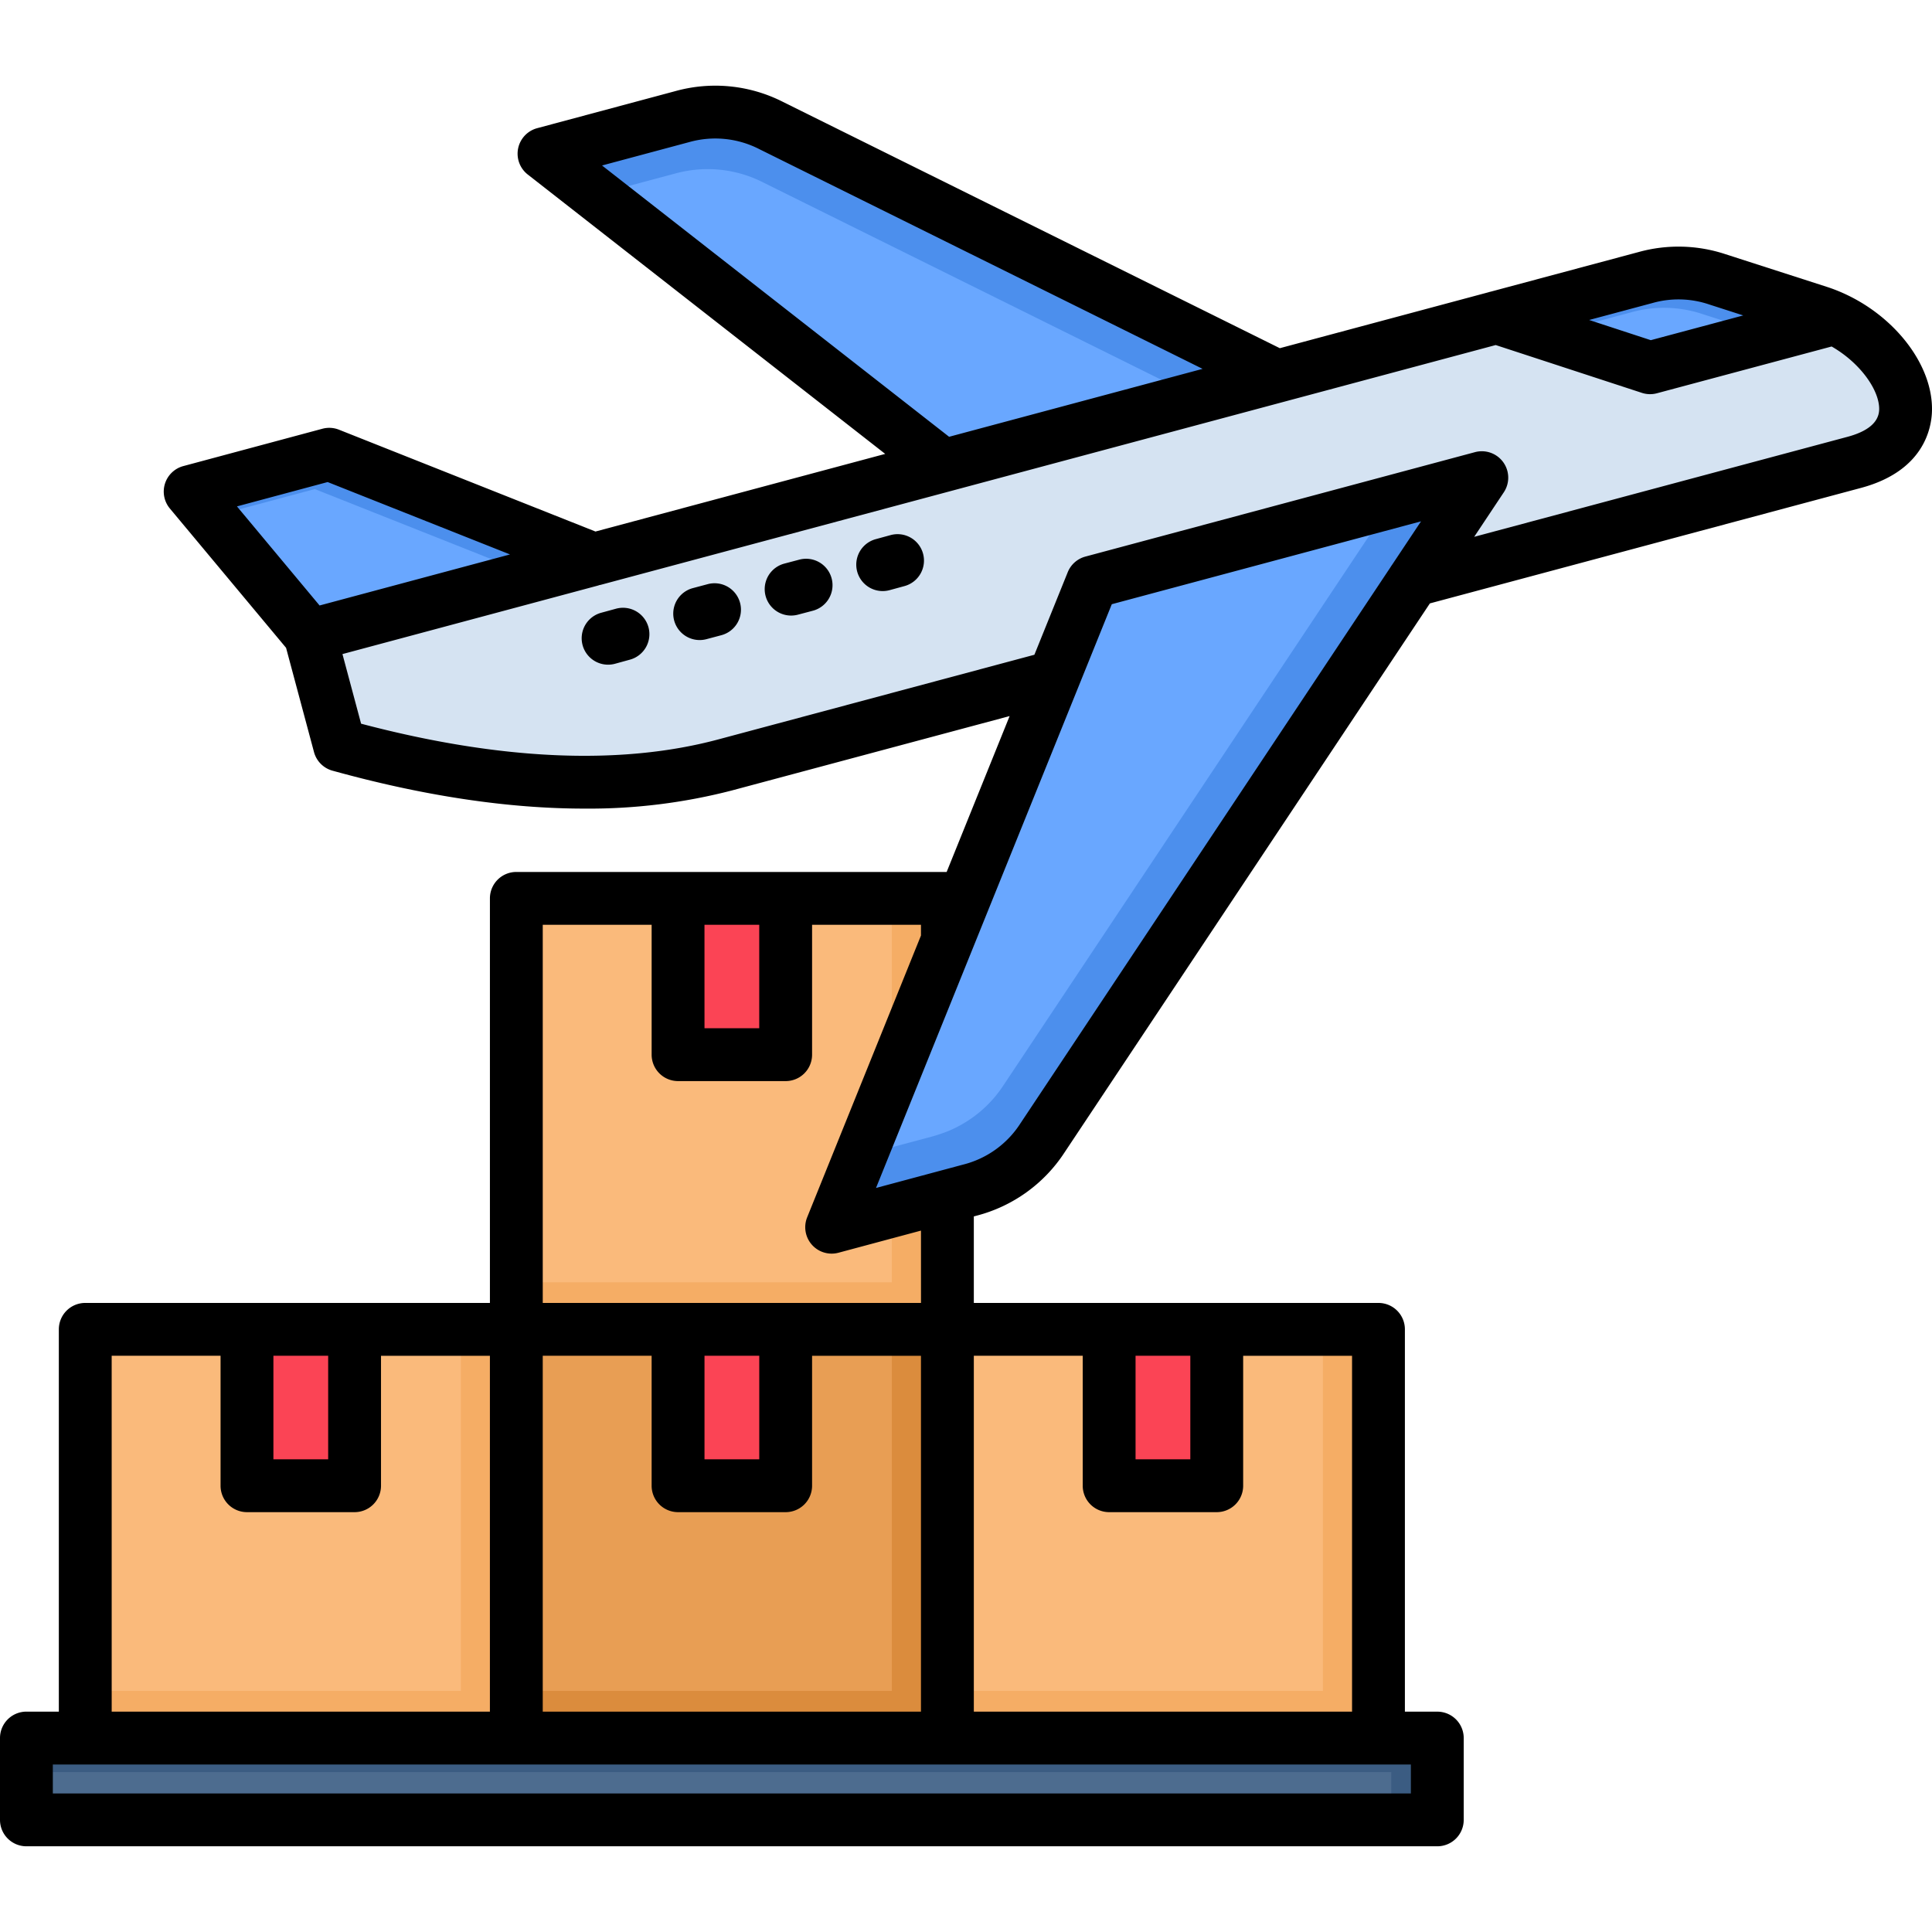
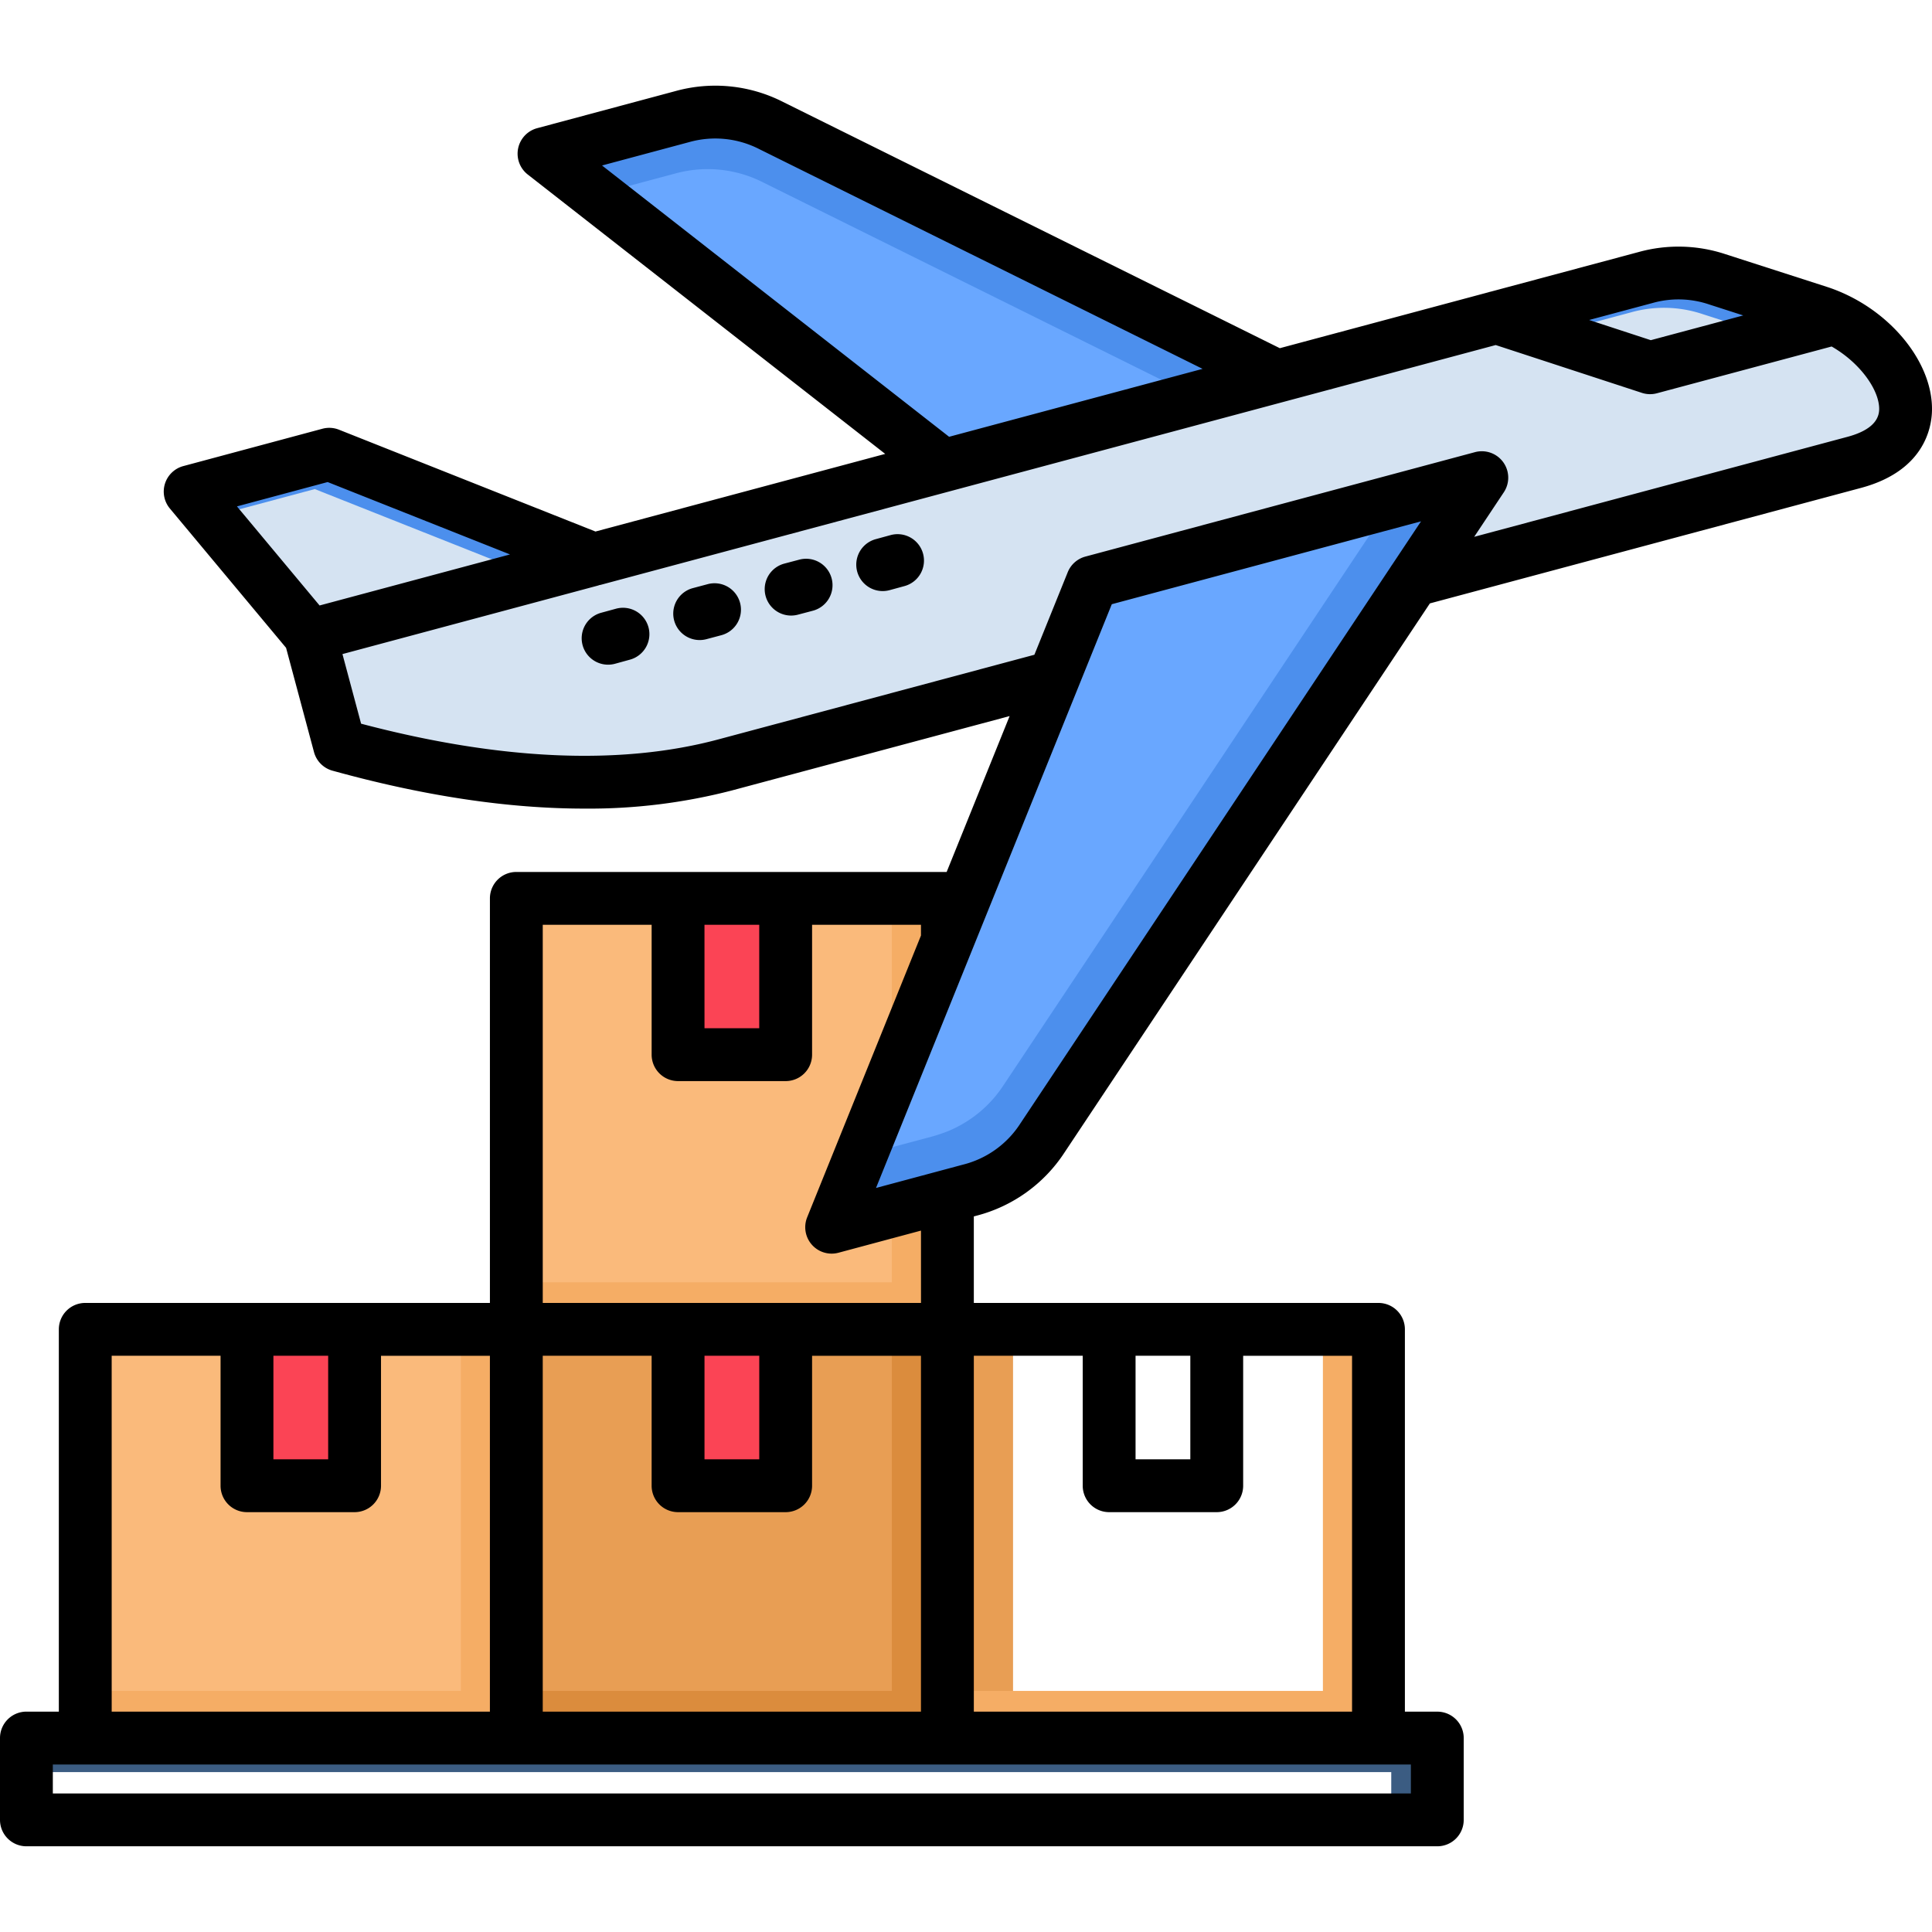
<svg xmlns="http://www.w3.org/2000/svg" id="Layer_1" viewBox="0 0 512 512" data-name="Layer 1">
-   <path d="m136.852 238.062h114.236v134.929h-114.236z" fill="#faba7b" />
+   <path d="m136.852 238.062h114.236v134.929h-114.236" fill="#faba7b" />
  <path d="m179.684 238.062h28.545v41.414h-28.545z" fill="#fb4455" />
  <path d="m236.349 339.826h-99.497v12.473h114.208l.029-114.237h-14.74z" fill="#f5ad65" fill-rule="evenodd" />
  <path d="m119.448 352.299h149.018v115.71h-149.018z" fill="#e89e54" />
  <path d="m179.684 352.299h28.545v41.414h-28.545z" fill="#fb4455" />
  <path d="m289.442 154.242-145.276-113.528 36.567-9.779a32.422 32.422 0 0 1 23.641 2.324l188.306 93.317z" fill="#69a7ff" fill-rule="evenodd" />
  <path d="m50.4 130.261 31.776 38.1 7.8 29.111c32.371 8.958 69.307 14.032 102.217 5.216l299.168-80.135c25.484-6.832 11.169-33.307-9.439-39.912l-26.873-8.617a32.362 32.362 0 0 0 -18.991-.482l-278.683 74.691-70.1-27.833z" fill="#d5e3f2" fill-rule="evenodd" />
-   <path d="m50.396 130.261 31.776 38.098 75.203-20.126-70.1-27.837z" fill="#69a7ff" fill-rule="evenodd" />
-   <path d="m486.194 84.34a37.3 37.3 0 0 0 -4.28-1.7l-26.873-8.617a32.362 32.362 0 0 0 -18.991-.482l-39.487 10.6 40.7 13.323z" fill="#69a7ff" fill-rule="evenodd" />
  <path d="m289.442 154.242-69.052 170.958 36.566-9.807a32.143 32.143 0 0 0 19.305-13.862l116.419-174.955z" fill="#69a7ff" fill-rule="evenodd" />
-   <path d="m251.06 352.299h114.236v114.208h-114.236z" fill="#faba7b" />
-   <path d="m293.92 352.299h28.545v41.414h-28.545z" fill="#fb4455" />
  <g fill-rule="evenodd">
    <path d="m56.009 136.951 27.41-7.342 57.799 22.932 16.157-4.308-70.1-27.837-36.879 9.865z" fill="#4c8fed" />
    <path d="m436.05 73.54-39.487 10.6 13.776 4.507 21.884-5.867a32.269 32.269 0 0 1 18.963.453l17.8 5.726 17.206-4.62a37.3 37.3 0 0 0 -4.28-1.7l-26.873-8.617a32.362 32.362 0 0 0 -18.991-.482z" fill="#4c8fed" />
    <path d="m178.72 46.044a32.443 32.443 0 0 1 23.641 2.356l114.945 56.977 21.147-5.67-134.079-66.448a32.422 32.422 0 0 0 -23.641-2.324l-36.567 9.779 13.89 10.857z" fill="#4c8fed" />
    <path d="m266.084 287.385a32.271 32.271 0 0 1 -15 12.444 41.981 41.981 0 0 1 -4.28 1.418l-18.766 5.017-7.648 18.936 30.7-8.22 5.867-1.587a32.143 32.143 0 0 0 19.305-13.862l98.3-147.685 18.114-27.269-23.84 6.406-18.136 27.24z" fill="#4c8fed" />
    <path d="m350.585 448.11h-99.525v12.472h114.237v-108.283h-14.712z" fill="#f5ad65" />
    <path d="m236.349 448.11h-99.497v12.472h114.208v-108.283h-14.711z" fill="#db8c3d" />
  </g>
  <path d="m22.617 352.299h114.236v114.208h-114.236z" fill="#faba7b" />
  <path d="m65.476 352.299h28.516v41.414h-28.516z" fill="#fb4455" />
  <path d="m122.141 448.11h-99.524v12.472h114.235v-108.283h-14.711z" fill="#f5ad65" fill-rule="evenodd" />
-   <path d="m6.997 460.582h373.918v21.713h-373.918z" fill="#4d6c8f" />
  <path d="m6.997 469.625h361.701v12.671h12.217v-21.714h-15.618-96.832-17.405-114.208-17.404-96.831-15.62z" fill="#3b5c82" fill-rule="evenodd" />
  <path d="m489.135 77.994-.026-.013a43.345 43.345 0 0 0 -5.06-1.99l-26.875-8.657a39.614 39.614 0 0 0 -22.921-.542l-39.121 10.482a6.965 6.965 0 0 0 -.744.2l-55.219 14.8-131.682-65.274a39.554 39.554 0 0 0 -28.559-2.839l-36.567 9.808a7 7 0 0 0 -2.5 12.28l94.728 74.041-76.779 20.571-67.974-26.985a7 7 0 0 0 -4.4-.254l-36.852 9.894a7 7 0 0 0 -3.562 11.247l30.79 36.915 7.4 27.622a7 7 0 0 0 4.894 4.937c24.188 6.7 46.524 10.052 66.81 10.052a150.9 150.9 0 0 0 39.091-4.821l73.553-19.7-16.686 41.309h-114.041a7 7 0 0 0 -7 7v107.213h-107.24a7 7 0 0 0 -7 7v101.31h-8.593a7 7 0 0 0 -7 7v21.686a7 7 0 0 0 7 7h373.9a7 7 0 0 0 7-7v-21.68a7 7 0 0 0 -7-7h-8.588v-101.314a7 7 0 0 0 -7-7h-107.238v-22.927l.712-.191a39.7 39.7 0 0 0 23.314-16.744l96.834-145.522 114.251-30.608c16.641-4.466 18.7-15.777 18.809-20.433.284-11.858-9.433-24.608-22.859-30.873zm-51.247 2.321a25.32 25.32 0 0 1 15.023.357l9.067 2.921-24.5 6.557-16.343-5.35zm-278.343-36.459 23.015-6.173a25.568 25.568 0 0 1 18.714 1.864l117.426 58.205-67.176 18zm-74.851 116.605-21.9-26.26 24.035-6.452 48.328 19.183zm102 84.623h14.513v27.41h-14.507zm-42.861 114.21h28.857v34.442a7 7 0 0 0 7 7h28.52a7 7 0 0 0 7-7v-34.442h28.857v94.306h-100.233zm42.867 27.439v-27.439h14.513v27.439zm-114.244-27.439h14.513v27.439h-14.513zm-42.86 0h28.856v34.442a7 7 0 0 0 7 7h28.519a7 7 0 0 0 7-7v-34.442h28.859v94.306h-100.23zm344.304 108.314v7.682h-359.9v-7.682zm-72.966-108.314h14.513v27.439h-14.513zm-14 0v34.442a7 7 0 0 0 7 7h28.517a7 7 0 0 0 7-7v-34.442h28.858v94.306h-100.235v-94.31zm-42.861-14h-100.239v-100.21h28.857v34.416a7 7 0 0 0 7 7h28.519a7 7 0 0 0 7-7v-34.416h28.857v2.841l-30.159 74.675a7 7 0 0 0 8.306 9.385l21.855-5.862zm124.85-195.618a6.989 6.989 0 0 0 -.391.589l-98.082 147.4a25.391 25.391 0 0 1 -15.3 10.989l-23 6.17 62.486-154.7 81.95-21.962zm120.636-33.9-98.885 26.491 7.849-11.8a7 7 0 0 0 -7.641-10.641l-103.241 27.674a7 7 0 0 0 -4.68 4.141l-8.836 21.876-83.742 22.429c-26 6.964-57.843 5.562-94.687-4.159l-4.941-18.449 67.593-18.123c.173-.046.34-.105.508-.164.113-.024.227-.032.339-.062l180.783-48.437c.1-.023.2-.053.3-.08l56.1-15.03 38.733 12.669a7.006 7.006 0 0 0 3.988.109l46.3-12.395c7.613 4.366 12.717 11.623 12.6 16.712-.084 3.321-2.923 5.763-8.44 7.239zm-244.944 30.939a7 7 0 0 1 -4.907 8.6l-3.939 1.077a7 7 0 1 1 -3.694-13.508l3.94-1.077a7 7 0 0 1 8.6 4.908zm-72.766 19.5a7 7 0 0 1 -4.908 8.6l-3.941 1.085a7 7 0 1 1 -3.693-13.508l3.94-1.077a7.005 7.005 0 0 1 8.602 4.902zm24.277-6.445a7 7 0 0 1 -4.965 8.567l-3.941 1.048a7 7 0 1 1 -3.6-13.531l3.94-1.049a7 7 0 0 1 8.566 4.967zm24.268-6.48a7 7 0 0 1 -4.98 8.559l-3.969 1.049a7 7 0 0 1 -3.578-13.539l3.968-1.049a7 7 0 0 1 8.559 4.982z" />
</svg>